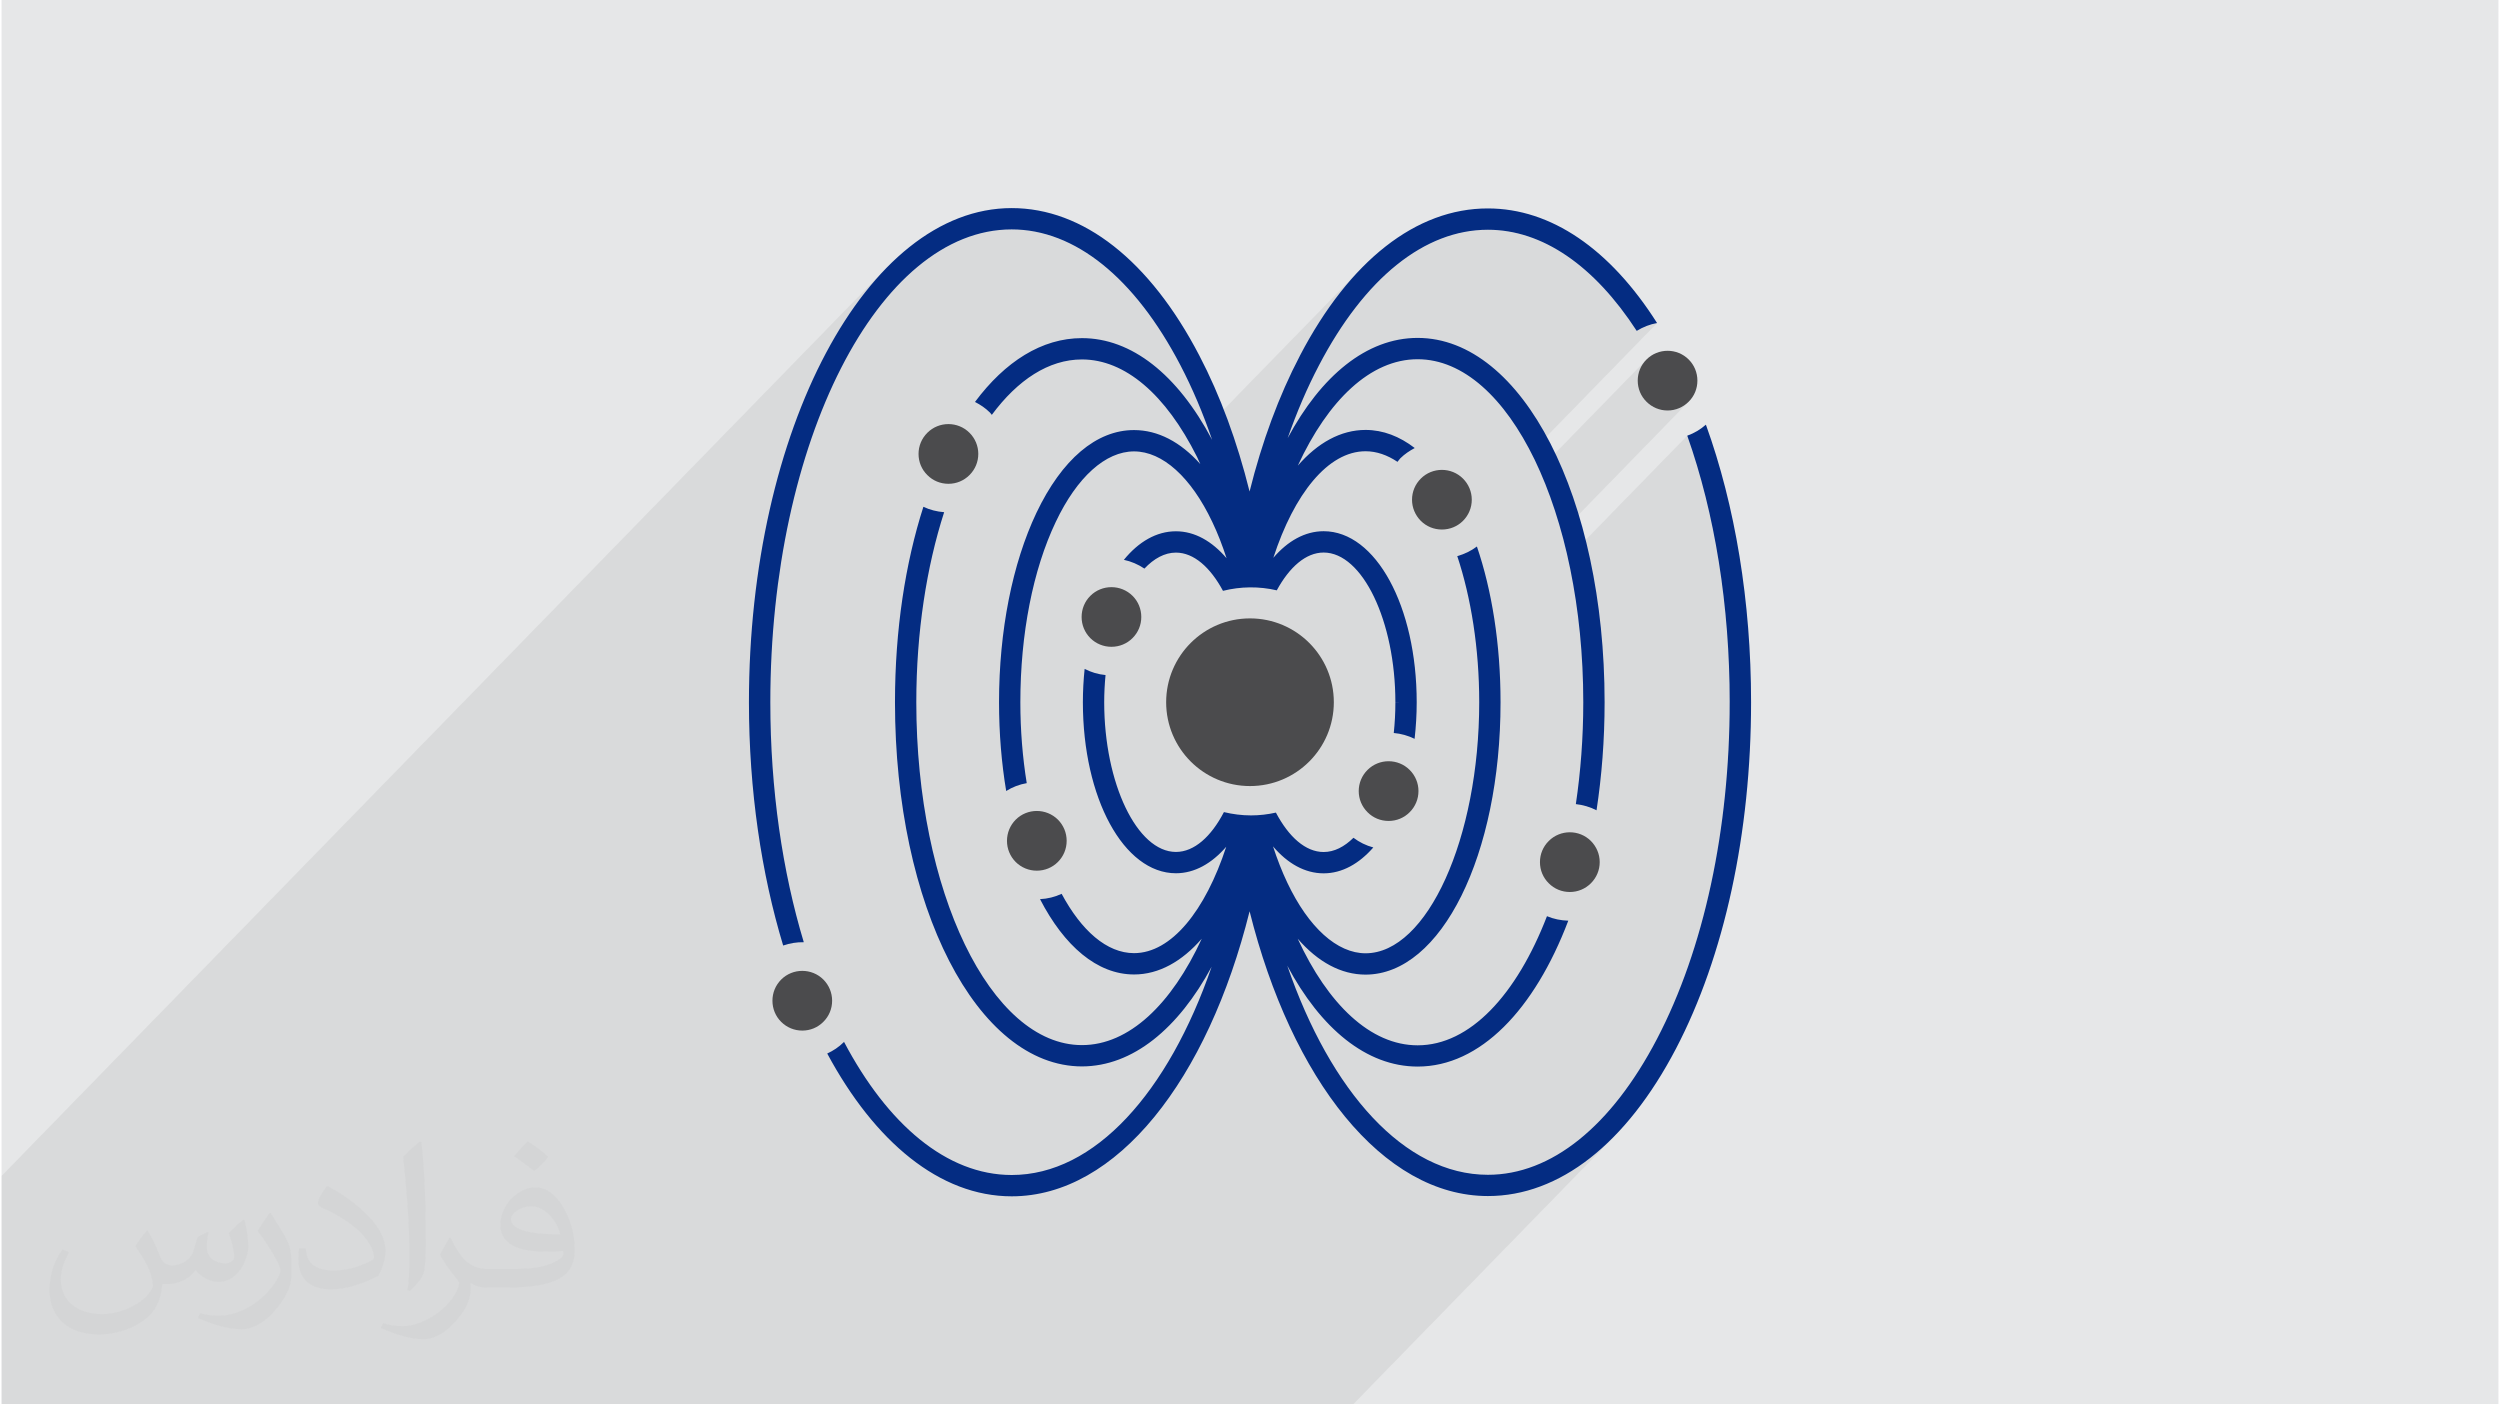
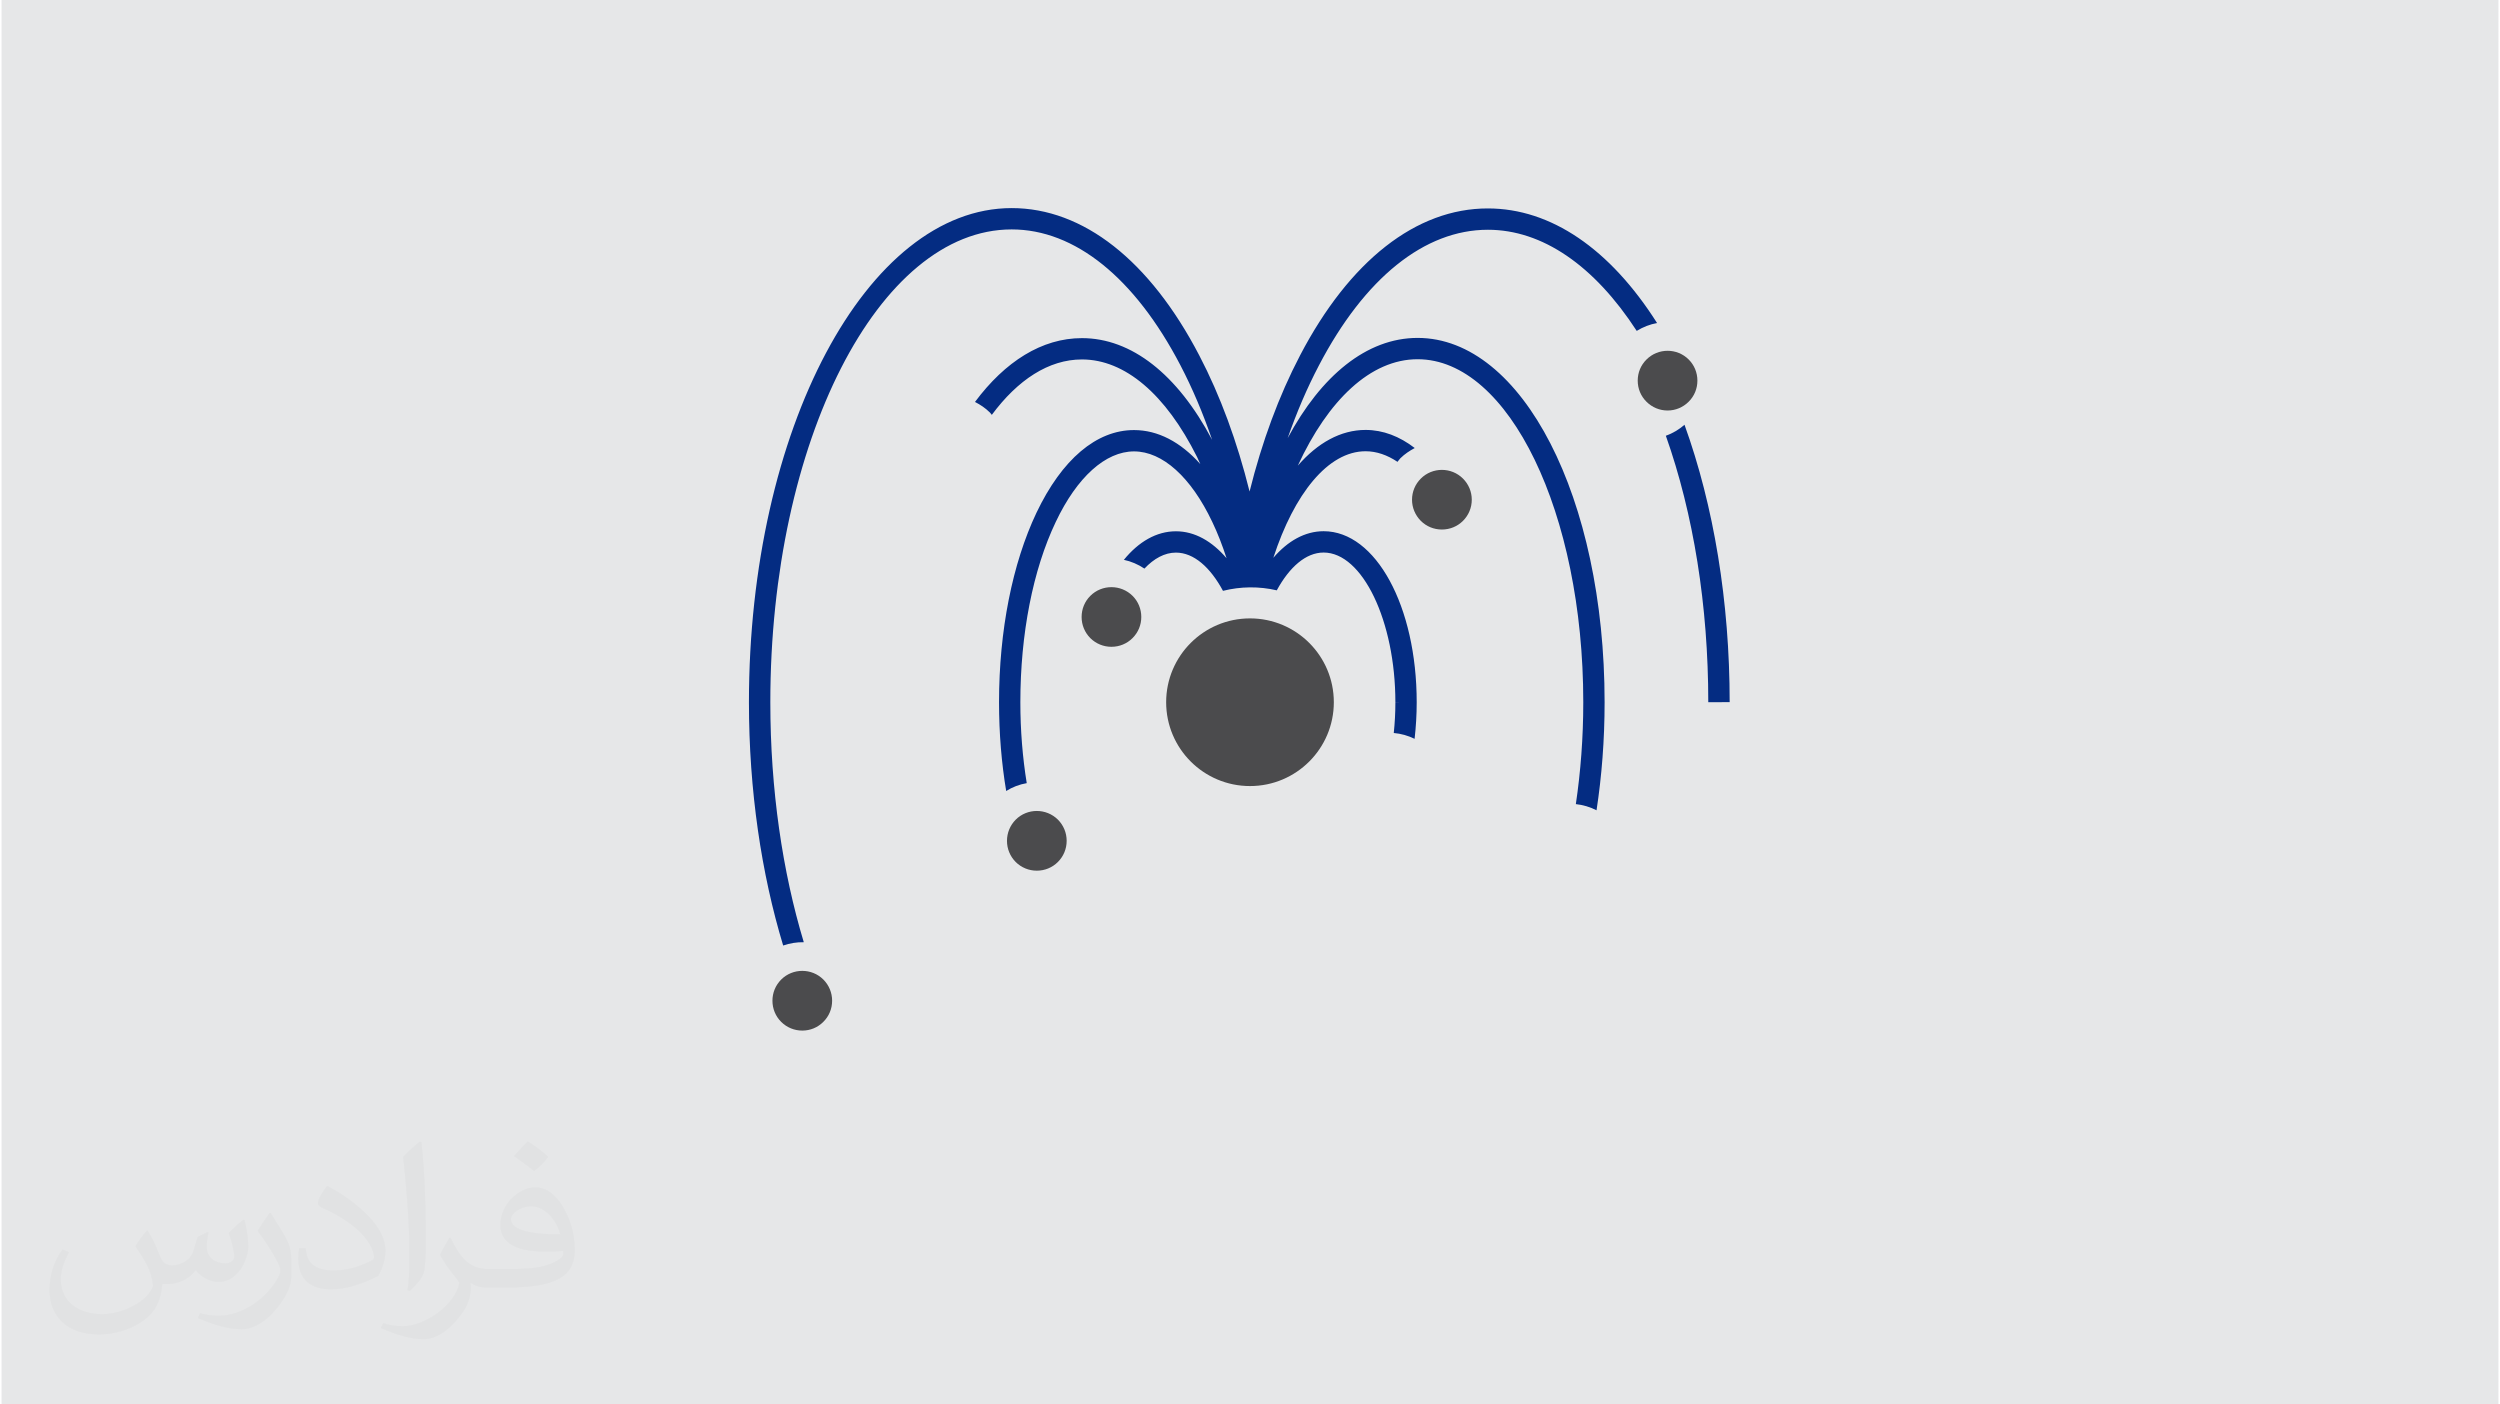
<svg xmlns="http://www.w3.org/2000/svg" xml:space="preserve" width="356px" height="200px" version="1.0" style="shape-rendering:geometricPrecision; text-rendering:geometricPrecision; image-rendering:optimizeQuality; fill-rule:evenodd; clip-rule:evenodd" viewBox="0 0 35600 20025">
  <defs>
    <style type="text/css">
   
    .fil3 {fill:#4B4B4D}
    .fil5 {fill:#042C82}
    .fil4 {fill:#042C82}
    .fil1 {fill:#E6E7E8}
    .fil0 {fill:#373435;fill-opacity:0.031}
    .fil2 {fill:#373435;fill-opacity:0.078}
   
  </style>
  </defs>
  <g id="Layer_x0020_1">
    <g id="_2089546677504">
-       <path class="fil0" d="M2102 17538c68,103 111,202 155,311 31,64 48,183 199,183 43,0 106,-14 162,-45 63,-33 111,-83 135,-159l61 -202 145 -72 10 11c-19,76 -24,148 -24,206 0,168 145,232 262,232 68,0 128,-33 128,-94 0,-81 -34,-217 -77,-338 67,-68 135,-136 213,-192l12 6c34,145 53,287 53,381 0,93 -41,196 -75,264 -70,132 -194,237 -344,237 -114,0 -240,-58 -327,-163l-5 0c-82,101 -208,194 -412,194l-63 0c-10,134 -39,228 -82,313 -122,237 -480,404 -817,404 -470,0 -705,-272 -705,-633 0,-222 72,-430 184,-576l92 37c-70,134 -116,261 -116,385 0,338 274,498 591,498 293,0 657,-187 722,-403 -24,-237 -114,-349 -249,-565 41,-72 94,-144 159,-220l13 0 0 0zm5414 -1273c99,62 196,136 290,220 -53,74 -118,142 -201,202 -94,-76 -189,-142 -286,-212 66,-74 131,-146 197,-210l0 0zm51 925c-160,0 -291,105 -291,183 0,167 320,218 703,216 -49,-195 -216,-399 -412,-399zm-359 894c208,0 390,-7 528,-42 155,-39 286,-117 286,-170 0,-15 0,-31 -5,-46 -87,8 -186,8 -274,8 -281,0 -496,-63 -581,-222 -22,-43 -36,-93 -36,-148 0,-153 65,-303 181,-406 97,-85 204,-138 313,-138 196,0 354,158 463,408 60,136 102,292 102,490 0,132 -37,243 -119,325 -153,149 -434,204 -865,204l-197 0 0 0 -51 0c-106,0 -184,-18 -244,-66l-10 0c2,25 5,50 5,72 0,97 -32,221 -97,320 -192,286 -400,410 -579,410 -182,0 -405,-70 -606,-161l36 -70c66,26 155,45 279,45 325,0 751,-313 805,-618 -13,-24 -34,-57 -66,-92 -94,-114 -155,-208 -211,-307 49,-95 92,-171 134,-239l16 -2c139,282 265,445 546,445l43 0 0 0 204 0 0 0zm-1406 298c24,-129 26,-276 26,-412l0 -202c0,-376 -48,-924 -87,-1281 68,-74 163,-160 238,-218l22 6c50,449 63,970 63,1450 0,126 -5,249 -17,340 -8,113 -73,200 -214,332l-31 -15 0 0zm-1447 -595c7,177 94,317 397,317 189,0 349,-49 526,-134 31,-14 48,-33 48,-49 0,-111 -84,-258 -227,-391 -138,-126 -323,-237 -495,-311 -58,-25 -77,-52 -77,-77 0,-51 68,-158 123,-234l20 -3c196,103 416,256 579,427 148,156 240,315 240,488 0,128 -39,249 -102,360 -216,110 -446,192 -674,192 -276,0 -465,-130 -465,-435 0,-33 0,-84 12,-150l95 0 0 0zm-500 -503l172 279c63,102 121,214 121,391l0 226c0,184 -116,379 -305,573 -148,132 -279,187 -400,187 -180,0 -386,-55 -623,-158l27 -70c75,20 162,37 269,37 341,-2 690,-251 850,-556 20,-35 27,-68 27,-91 0,-35 -20,-74 -34,-109 -87,-165 -184,-315 -291,-453 56,-89 112,-173 172,-258l15 2 0 0z" />
      <path class="fil1" d="M0 0l35600 0 0 20025 -35600 0 0 -20025z" />
-       <path class="fil2" d="M4871 20025l4 0 34 0 3 0 88 0 16 0 94 0 6 0 97 0 9 0 76 0 83 0 54 0 4 0 38 0 184 0 7 0 40 0 92 0 0 0 59 0 126 0 126 0 94 0 17 0 113 0 11 0 20 0 3 0 32 0 103 0 282 0 13 0 7 0 55 0 10 0 26 0 25 0 52 0 0 0 0 0 40 0 330 0 27 0 153 0 16 0 246 0 172 0 422 0 19 0 161 0 19 0 355 0 34 0 135 0 95 0 97 0 68 0 158 0 191 0 3 0 26 0 203 0 173 0 1 0 5 0 49 0 49 0 49 0 105 0 146 0 53 0 67 0 4 0 14 0 48 0 121 0 71 0 44 0 20 0 208 0 75 0 66 0 73 0 85 0 41 0 158 0 152 0 27 0 161 0 51 0 173 0 231 0 330 0 3 0 678 0 48 0 426 0 156 0 125 0 169 0 86 0 332 0 65 0 2 0 356 0 10 0 169 0 76 0 257 0 421 0 2123 0 229 0 319 0 424 0 3714 -3811 -165 156 -169 142 -171 125 -175 109 -180 94 -180 76 -100 32 949 -973 145 -159 140 -173 139 -187 133 -201 130 -214 124 -227 61 -121 61 -124 58 -126 57 -128 54 -131 53 -133 50 -135 51 -137 46 -139 46 -141 44 -143 41 -145 40 -146 37 -149 37 -150 33 -151 33 -154 29 -154 28 -157 26 -157 24 -159 22 -160 20 -162 18 -162 15 -164 15 -165 11 -166 9 -166 9 -168 4 -168 3 -169 1 -170 0 -3 0 -129 -2 -128 -3 -128 -4 -128 -6 -127 -7 -126 -8 -126 -9 -126 -10 -125 -12 -124 -12 -124 -14 -123 -15 -122 -17 -122 -16 -120 -20 -121 -19 -119 -21 -119 -21 -117 -24 -117 -25 -116 -25 -116 -27 -114 -27 -113 -28 -112 -31 -112 -30 -110 -33 -109 -33 -108 -33 -107 -35 -106 -37 -105 -1702 1746 -15 -64 -51 -211 -26 -93 1813 -1862 -30 29 -33 25 -37 21 -36 18 -39 14 -42 10 -41 6 -42 2 -42 -2 -41 -6 -40 -10 -39 -14 -38 -18 -35 -22 -35 -25 -30 -28 -29 -31 -25 -34 -21 -36 -18 -37 -15 -39 -9 -40 -6 -42 -2 -42 2 -42 6 -42 9 -40 15 -39 18 -38 21 -35 25 -34 29 -31 -1530 1569 -64 -139 -53 -105 1798 -1845 -38 8 -37 9 -37 12 -37 13 -36 15 -36 17 -35 18 -34 20 -115 -170 -118 -160 -122 -150 -123 -139 -127 -129 -129 -118 -131 -108 -133 -97 -135 -86 -137 -75 -139 -64 -140 -52 -141 -41 -143 -29 -144 -18 -145 -6 -168 8 -168 24 -165 40 -164 55 -162 70 -160 86 -157 101 -155 116 -151 130 -149 145 -1175 1205 38 -77 56 -108 135 -247 141 -232 146 -218 151 -203 156 -187 161 -173 -2210 2268 -33 -88 -54 -136 -56 -134 -57 -132 -60 -130 -61 -126 -63 -125 -124 -227 -129 -215 -134 -201 -137 -187 -141 -173 -145 -159 -148 -145 -152 -130 -154 -116 -157 -101 -159 -86 -162 -70 -163 -56 -166 -39 -167 -24 -168 -8 -177 8 -174 27 -172 42 -170 60 -166 75 -163 91 -160 106 -156 121 -153 135 -148 149 -1101 1130 93 -183 130 -233 136 -221 141 -210 147 -196 152 -184 157 -170 -12618 12948 0 416 0 868 0 1665 0 174 0 44 0 39 0 52 286 0 23 0 26 0 35 0 302 0 37 0 176 0 3 0 12 0 1 0 1234 0 232 0 3 0 195 0 340 0 77 0 621 0 255 0 25 0 57 0 87 0 0 0 231 0 8 0 23 0 168 0 9 0 216 0 12 0 73 0 104 0 0 0 0 1zm20073 -10014l0 0zm0 0l0 0zm0 0l0 0z" />
-       <path class="fil3" d="M13926 6472c0,114 -45,221 -125,301 -81,81 -187,125 -301,125 -114,0 -221,-44 -301,-125 -81,-80 -125,-187 -125,-301 0,-113 44,-220 125,-301 166,-166 436,-166 602,0 80,80 125,187 125,301z" />
      <path class="fil3" d="M15186 11988c0,114 -44,221 -125,302 -80,80 -187,124 -301,124 -113,0 -220,-44 -301,-124 -80,-81 -124,-188 -124,-301 0,-114 44,-221 124,-302 166,-166 436,-166 603,0 80,81 124,188 124,301z" />
      <path class="fil3" d="M16250 8797c0,114 -44,220 -125,301 -80,80 -187,124 -301,124 -113,0 -220,-44 -301,-124 -80,-81 -124,-188 -124,-301 0,-114 44,-221 124,-301 166,-166 436,-166 603,0 80,80 124,187 124,301z" />
-       <path class="fil3" d="M20202 11279c0,114 -45,221 -125,301 -80,81 -187,125 -301,125 -114,0 -221,-44 -301,-125 -80,-80 -125,-187 -125,-301 0,-114 45,-221 125,-301 166,-166 436,-166 602,0 80,80 125,187 125,301z" />
      <path class="fil3" d="M20962 7125c0,114 -45,221 -125,301 -80,80 -187,124 -301,124 -114,0 -221,-44 -301,-124 -80,-81 -125,-188 -125,-301 0,-114 45,-221 125,-301 166,-166 436,-166 602,0 80,80 125,187 125,301z" />
-       <path class="fil3" d="M22786 12292c0,114 -45,221 -125,301 -81,81 -188,125 -301,125 -114,0 -221,-44 -301,-125 -81,-80 -125,-187 -125,-301 0,-114 44,-220 125,-301 166,-166 436,-166 602,0 80,81 125,188 125,301z" />
      <path class="fil3" d="M24179 5427c0,114 -44,221 -125,301 -80,80 -187,125 -300,125 -114,0 -221,-45 -301,-125 -81,-80 -125,-187 -125,-301 0,-114 44,-221 125,-301 166,-166 436,-166 602,0 80,80 124,187 124,301z" />
      <path class="fil3" d="M11842 14268c0,114 -44,221 -125,301 -80,81 -187,125 -300,125 -114,0 -221,-44 -302,-125 -80,-80 -124,-187 -124,-301 0,-114 44,-220 124,-301 166,-166 437,-166 603,0 80,81 124,188 124,301z" />
-       <path class="fil4" d="M24639 10011l0 3c0,1815 -368,3520 -1037,4800 -652,1248 -1508,1936 -2410,1936 -1190,0 -2241,-1185 -2861,-2982 477,895 1129,1439 1859,1439 890,0 1666,-810 2148,-2080 -106,-3 -209,-24 -304,-64 -433,1121 -1098,1841 -1844,1841 -672,0 -1279,-585 -1710,-1520 289,333 619,512 968,512 1079,-1 1924,-1706 1924,-3883 0,-833 -124,-1596 -337,-2221 -85,64 -179,109 -280,137 196,591 313,1313 313,2084 0,1939 -742,3578 -1620,3579 -406,0 -813,-367 -1116,-1006 -76,-160 -144,-334 -204,-518 207,243 453,384 722,384 262,0 504,-136 708,-369 -102,-27 -198,-74 -283,-138 -130,128 -274,203 -425,203 -259,0 -498,-216 -681,-562 -115,26 -234,40 -355,40 -132,0 -261,-17 -386,-47 -182,349 -423,568 -684,568 -554,0 -1023,-978 -1023,-2134 0,-132 7,-262 19,-388 -106,-10 -206,-40 -298,-88 -16,154 -25,313 -25,476 0,1367 583,2438 1327,2438 266,0 511,-140 717,-378 -298,910 -781,1516 -1314,1517 -389,0 -751,-321 -1033,-846 -96,45 -200,71 -308,76 345,668 814,1074 1341,1074 354,0 683,-186 965,-510 -430,933 -1036,1517 -1708,1517 -1302,0 -2362,-2193 -2362,-4888 0,-1002 147,-1934 397,-2710 -103,-8 -203,-33 -296,-77 -257,801 -405,1753 -405,2787 0,2910 1171,5190 2666,5192 725,-2 1373,-539 1849,-1421 -619,1791 -1666,2969 -2851,2969 -928,0 -1771,-724 -2391,-1899 -1,1 -2,3 -3,5 -70,70 -150,122 -236,162 676,1258 1605,2036 2630,2036 1499,0 2794,-1664 3392,-4064 599,2396 1897,4060 3398,4060 1021,0 1972,-746 2680,-2099 691,-1322 1072,-3077 1072,-4941l0 -2c0,0 0,0 0,0 0,-1432 -226,-2799 -644,-3956 -79,69 -168,122 -266,157 394,1112 605,2423 605,3799l0 0 0 0z" />
+       <path class="fil4" d="M24639 10011l0 3l0 -2c0,0 0,0 0,0 0,-1432 -226,-2799 -644,-3956 -79,69 -168,122 -266,157 394,1112 605,2423 605,3799l0 0 0 0z" />
      <path class="fil5" d="M18512 5071c-300,573 -541,1227 -718,1937 -177,-711 -417,-1366 -717,-1940 -706,-1355 -1656,-2101 -2675,-2101 -2065,0 -3746,3160 -3746,7046 0,0 0,0 0,0 0,1260 178,2443 488,3468 95,-33 194,-49 294,-47 -303,-1004 -477,-2174 -477,-3422 0,-3717 1543,-6741 3441,-6741 900,0 1755,688 2406,1937 171,328 322,684 452,1063 -495,-936 -1151,-1450 -1856,-1450 -572,0 -1096,334 -1525,910 76,39 149,87 212,150 10,10 18,23 28,34 370,-499 811,-790 1285,-790 611,0 1194,494 1642,1392 16,32 30,68 46,100 -283,-317 -606,-485 -945,-485 -536,-1 -1029,418 -1391,1178 -344,725 -534,1684 -534,2702 0,446 36,871 102,1266 89,-56 188,-94 293,-112 -59,-364 -91,-752 -91,-1153 0,-974 179,-1888 505,-2572 303,-639 710,-1005 1116,-1005 405,0 812,366 1115,1005 77,160 144,334 204,518 -207,-242 -453,-384 -722,-384 -277,0 -532,149 -742,407 103,22 202,64 293,125 136,-144 289,-228 449,-228 255,0 490,209 671,545 252,-63 515,-66 767,-7 181,-332 415,-539 668,-539 554,0 1023,978 1023,2135l152 1 -152 0c0,149 -8,295 -23,437 103,9 203,37 297,83 19,-167 30,-341 30,-520l0 -1c0,-1368 -583,-2439 -1327,-2439 -266,0 -511,139 -717,379 297,-912 780,-1519 1315,-1519 157,0 310,54 455,151 14,-17 26,-35 41,-51 62,-61 132,-107 205,-146 -216,-166 -452,-258 -701,-258 -355,0 -684,185 -966,509 431,-933 1037,-1517 1708,-1517 1302,0 2362,2194 2362,4890l0 2c0,505 -38,992 -106,1451 102,11 201,40 295,88 74,-485 115,-1001 115,-1540l0 -1c0,0 0,0 0,0 0,-2912 -1171,-5193 -2666,-5194 -727,0 -1377,541 -1853,1429 129,-368 277,-715 445,-1035 652,-1249 1508,-1936 2410,-1936 775,0 1515,508 2122,1442 91,-56 189,-94 290,-112 -671,-1058 -1515,-1634 -2412,-1634 -1021,-1 -1973,745 -2680,2099l0 0 0 0z" />
      <circle class="fil3" transform="matrix(1.6185E-16 -0.006 0.006 1.61849E-16 17799.9 10012.2)" r="199219" />
      <path class="fil0" d="M2082 17547c68,103 112,202 155,312 32,64 49,183 199,183 44,0 107,-14 163,-45 63,-33 111,-83 136,-159l60 -202 146 -72 10 10c-20,76 -25,149 -25,206 0,169 146,233 262,233 68,0 129,-33 129,-95 0,-80 -34,-216 -78,-338 68,-68 136,-136 214,-191l12 6c34,144 53,286 53,381 0,93 -41,196 -75,264 -70,132 -194,237 -344,237 -114,0 -241,-57 -328,-163l-5 0c-82,102 -209,194 -412,194l-63 0c-10,134 -39,229 -83,314 -121,237 -480,404 -818,404 -470,0 -706,-272 -706,-633 0,-223 73,-431 185,-578l92 38c-70,134 -117,261 -117,385 0,338 275,499 592,499 294,0 658,-187 724,-404 -25,-237 -114,-349 -250,-565 41,-72 94,-144 160,-221l12 0 0 0 0 0zm5421 -1274c99,62 196,136 291,220 -53,75 -119,143 -201,203 -95,-77 -190,-143 -287,-213 66,-74 131,-146 197,-210l0 0 0 0zm51 926c-160,0 -291,105 -291,183 0,167 320,219 703,217 -48,-196 -216,-400 -412,-400zm-359 895c208,0 390,-6 529,-41 155,-40 286,-118 286,-172 0,-14 0,-31 -5,-45 -87,8 -187,8 -274,8 -282,0 -498,-64 -583,-222 -21,-44 -36,-93 -36,-149 0,-153 66,-303 182,-406 97,-85 204,-138 313,-138 197,0 354,158 464,408 60,136 101,293 101,491 0,132 -36,243 -118,326 -153,148 -435,204 -867,204l-196 0 0 0 -51 0c-107,0 -184,-19 -245,-66l-10 0c3,25 5,49 5,72 0,97 -32,221 -97,320 -192,286 -400,410 -580,410 -182,0 -405,-70 -606,-161l36 -70c65,27 155,45 279,45 325,0 752,-313 805,-618 -12,-25 -34,-58 -65,-93 -95,-113 -155,-208 -211,-307 48,-95 92,-171 133,-240l17 -2c139,283 265,446 546,446l44 0 0 0 204 0 0 0 0 0zm-1408 299c24,-130 26,-276 26,-413l0 -202c0,-377 -48,-926 -87,-1283 68,-74 163,-160 238,-218l22 6c51,450 63,971 63,1452 0,126 -5,249 -17,340 -7,114 -73,200 -214,332l-31 -14zm-1449 -596c7,177 94,317 398,317 189,0 349,-49 526,-134 32,-14 49,-33 49,-49 0,-111 -85,-258 -228,-392 -139,-126 -323,-237 -495,-311 -59,-25 -78,-52 -78,-77 0,-51 68,-158 124,-235l19 -2c197,103 417,256 580,427 148,157 240,316 240,489 0,128 -39,249 -102,361 -216,109 -446,192 -674,192 -277,0 -466,-130 -466,-436 0,-33 0,-84 12,-150l95 0 0 0 0 0zm-501 -503l172 278c63,103 122,215 122,392l0 227c0,183 -117,379 -306,573 -148,132 -279,188 -400,188 -180,0 -386,-56 -624,-159l27 -70c75,20 162,37 269,37 342,-2 692,-252 852,-557 19,-35 26,-68 26,-91 0,-35 -19,-74 -34,-109 -87,-165 -184,-315 -291,-454 56,-88 112,-173 173,-257l14 2 0 0 0 0z" />
    </g>
  </g>
</svg>